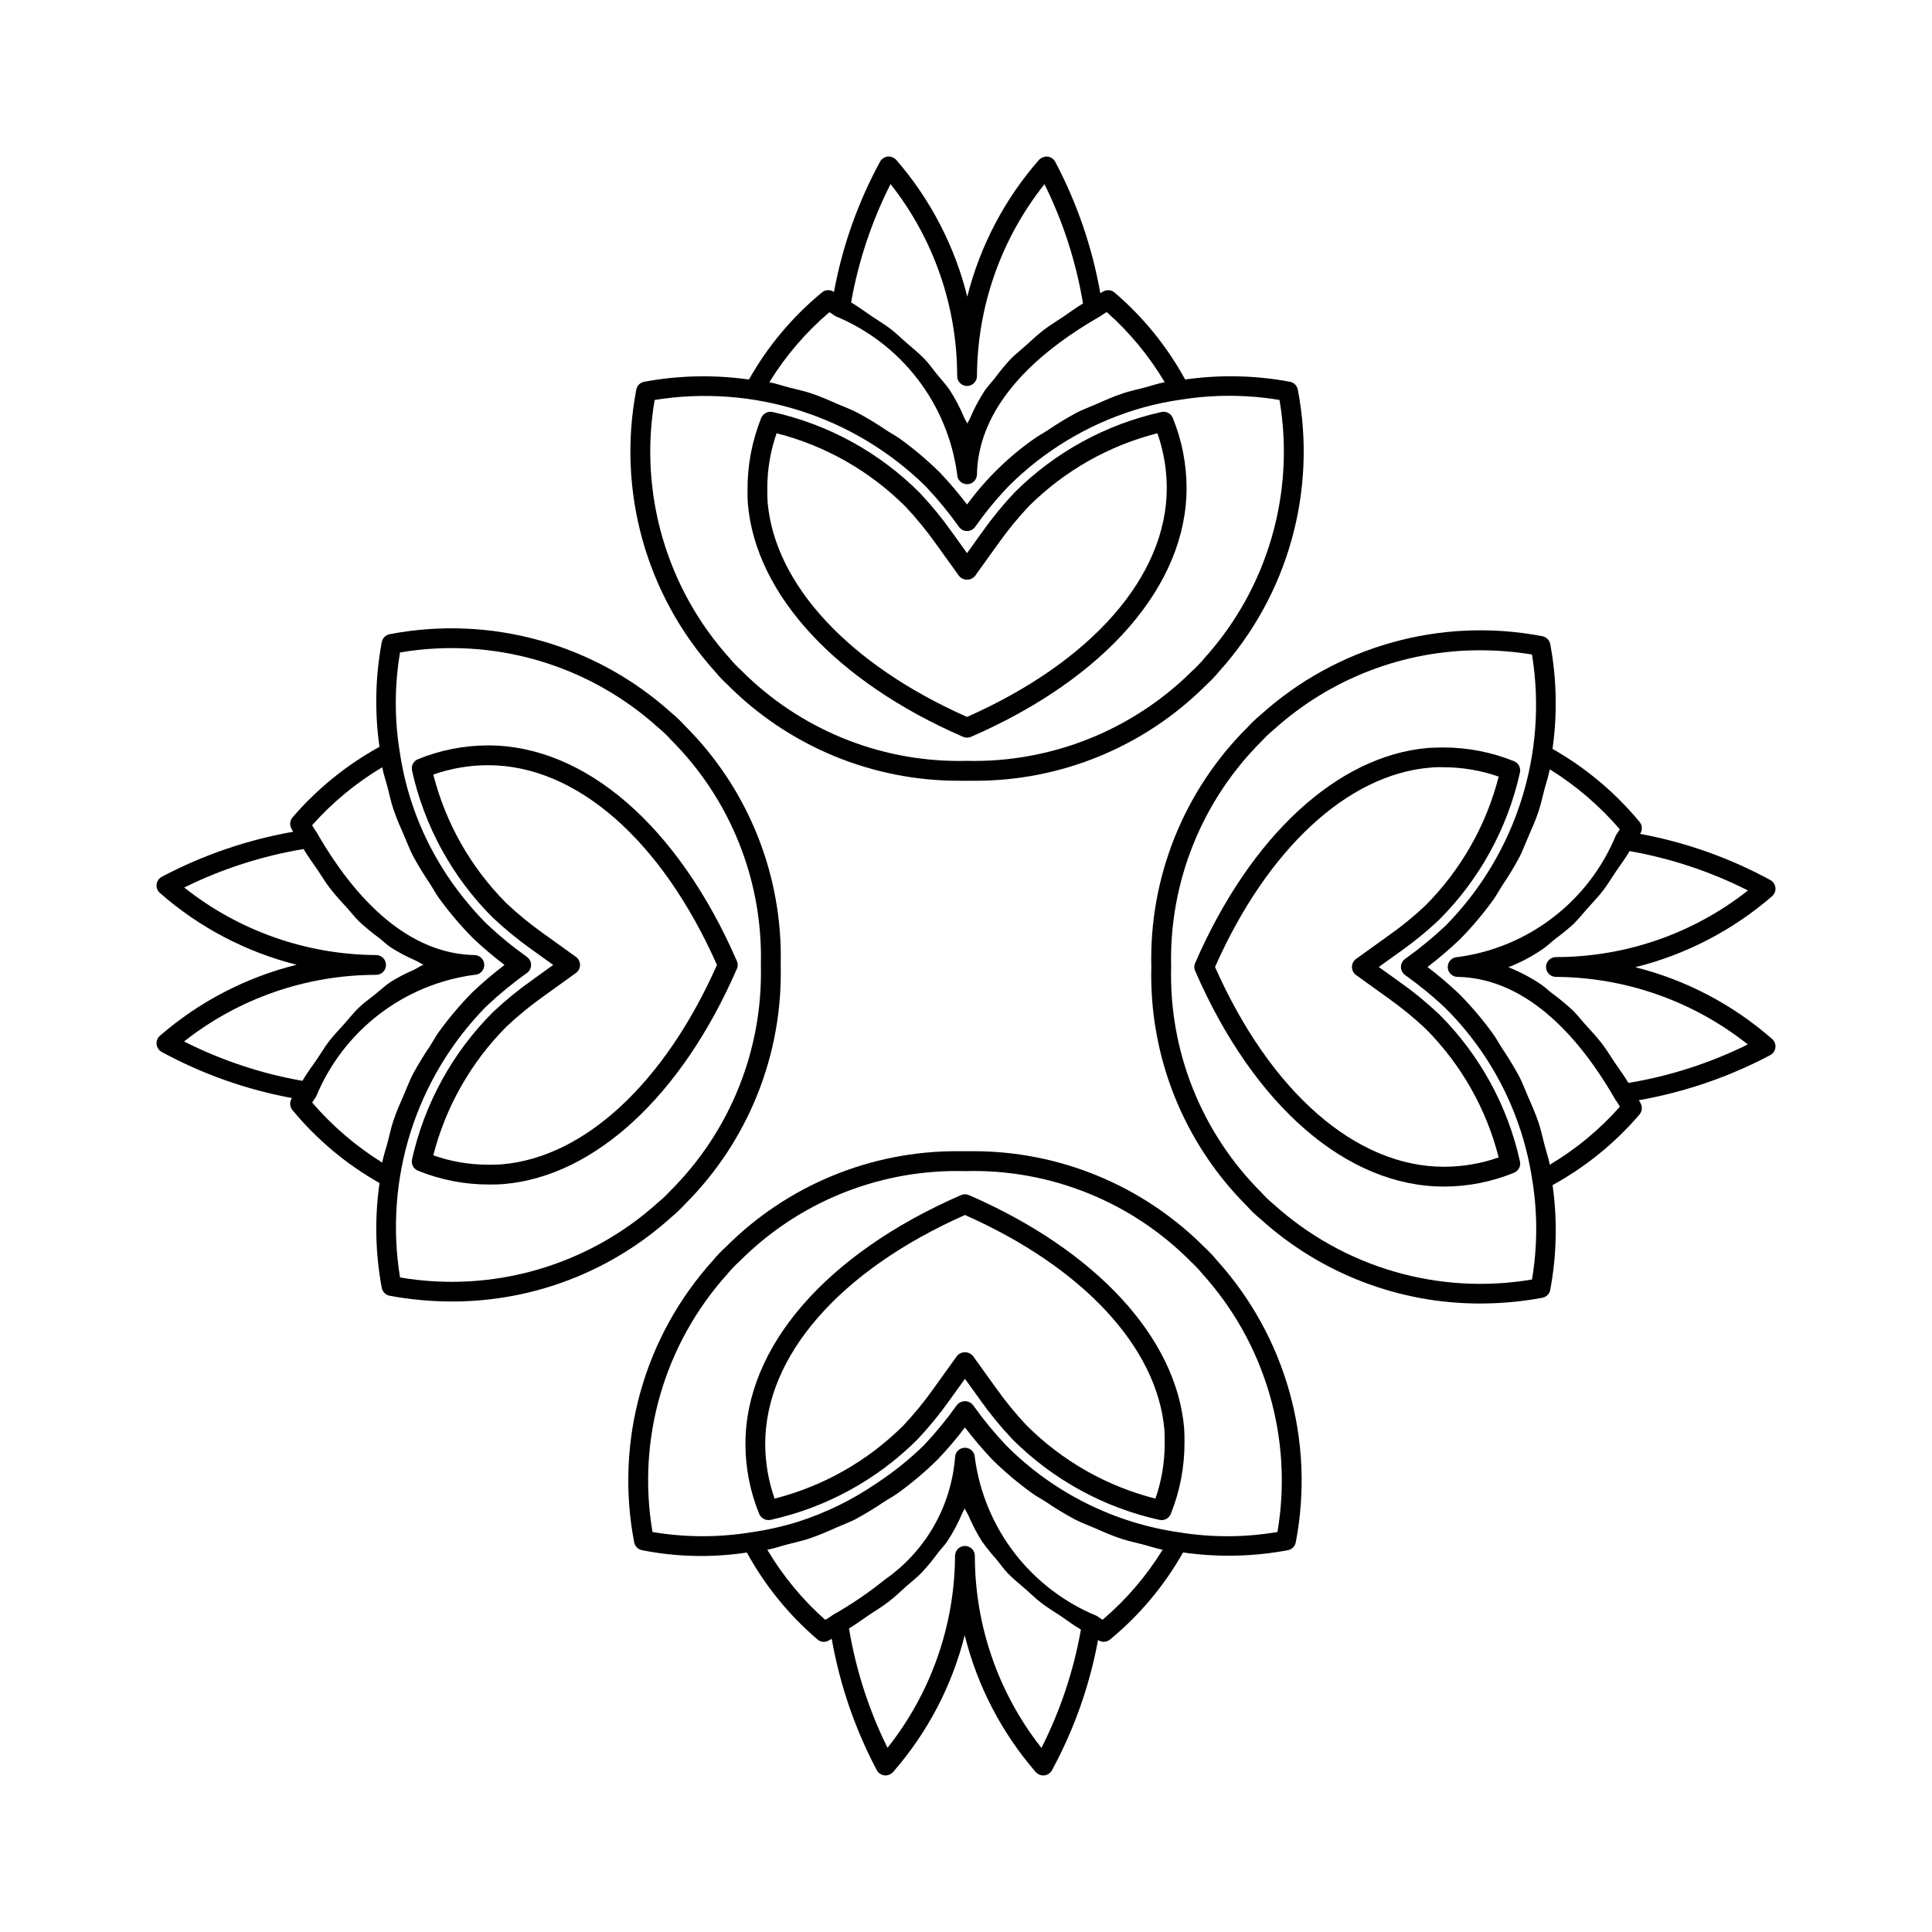
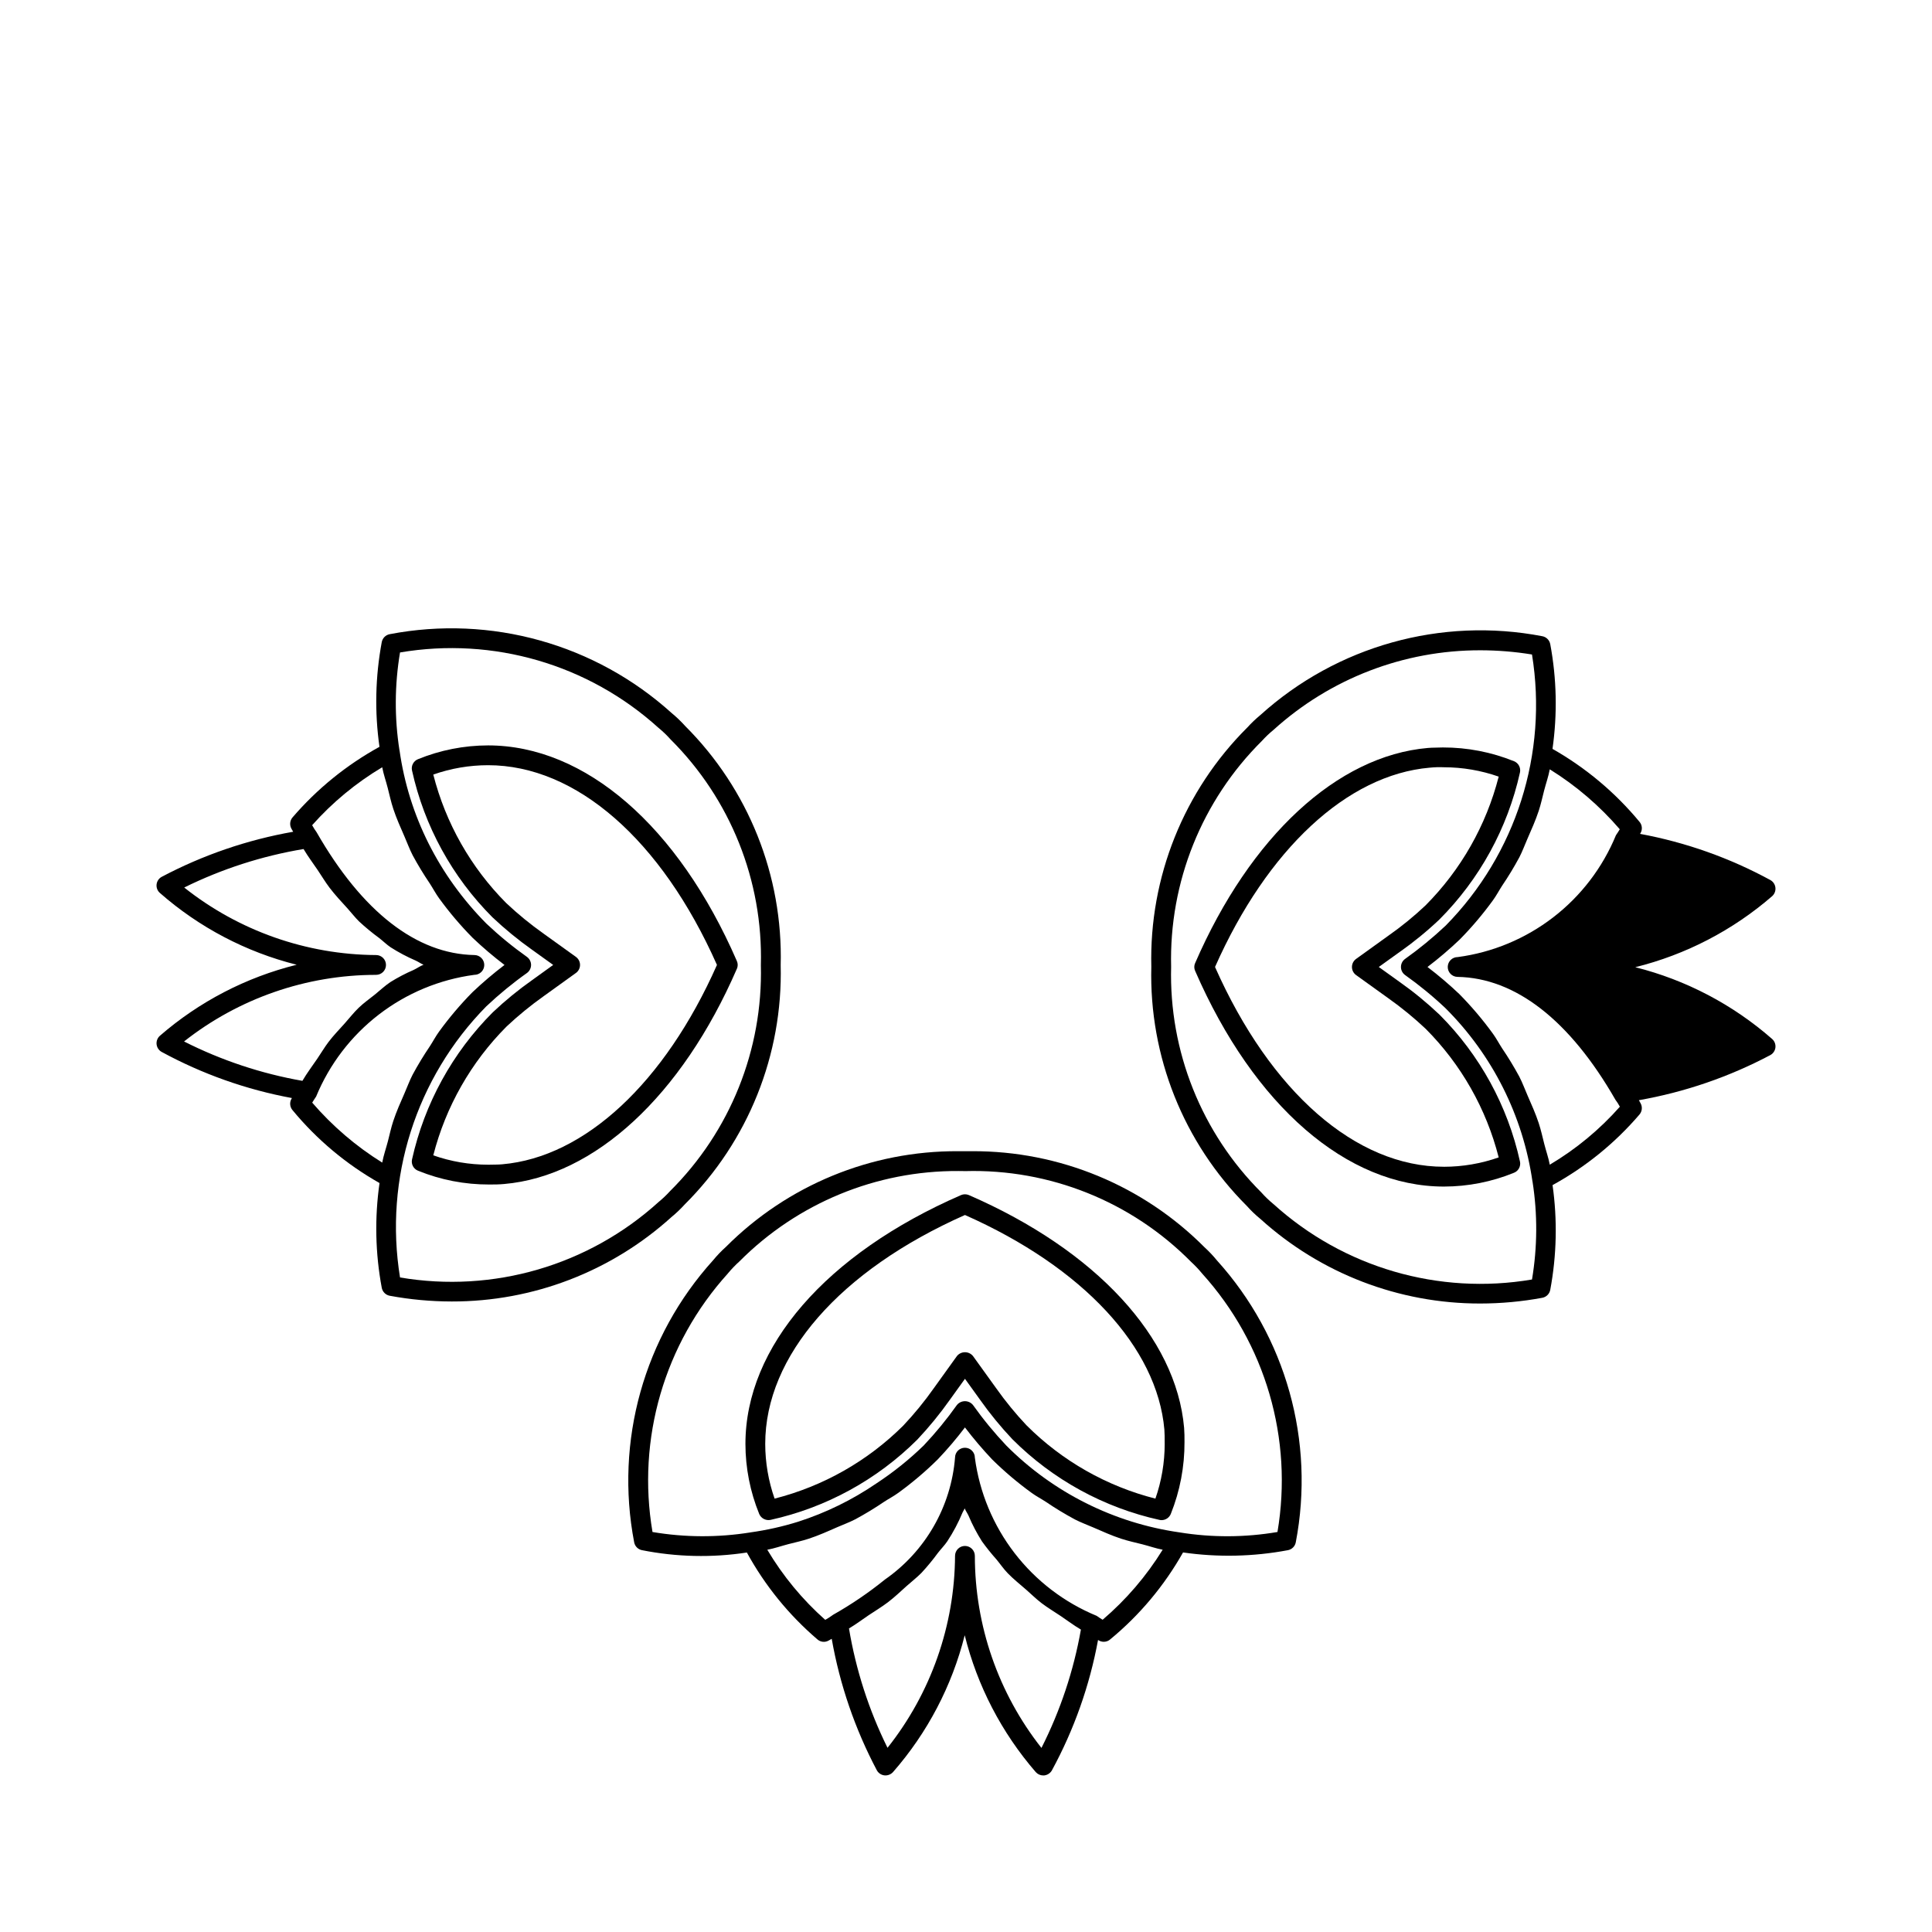
<svg xmlns="http://www.w3.org/2000/svg" fill="#000000" width="800px" height="800px" version="1.1" viewBox="144 144 512 512">
  <g>
-     <path d="m336.79 325.45c16.305 16.379 38.492 25.551 61.605 25.461h3.691-0.004c23.078 0.109 45.238-9.02 61.543-25.348 1.219-1.105 2.356-2.297 3.402-3.566 18.312-20.25 26.055-47.922 20.91-74.734-0.199-1.062-1.027-1.891-2.09-2.09-9.164-1.711-18.543-1.914-27.77-0.602-4.781-8.746-11.113-16.547-18.684-23.027-0.832-0.723-2.027-0.848-2.992-0.316l-0.695 0.391-0.113 0.07-0.004-0.004c-2.144-12.164-6.184-23.918-11.961-34.836-0.414-0.758-1.172-1.262-2.031-1.352-0.84-0.043-1.66 0.273-2.254 0.871-9.121 10.406-15.633 22.832-19.004 36.254-3.324-13.395-9.773-25.816-18.816-36.242-0.586-0.617-1.41-0.941-2.258-0.895-0.848 0.098-1.602 0.594-2.027 1.332-5.879 10.805-10.008 22.469-12.234 34.566l-0.23-0.145c-0.957-0.555-2.164-0.434-2.992 0.297-7.797 6.426-14.344 14.238-19.305 23.043-9.227-1.309-18.602-1.109-27.766 0.594-1.059 0.199-1.891 1.027-2.09 2.09-5.144 26.797 2.582 54.453 20.867 74.703 1.02 1.238 2.121 2.402 3.301 3.484zm43.215-132.68c11.43 14.496 17.648 32.418 17.652 50.879-0.008 1.449 1.164 2.629 2.613 2.637 1.449 0.004 2.629-1.164 2.633-2.613v-0.031c0.102-18.473 6.402-36.379 17.898-50.84 4.934 9.98 8.375 20.637 10.207 31.621-1.93 1.145-3.531 2.379-5.301 3.57-1.656 1.113-3.445 2.188-4.957 3.336-1.898 1.445-3.477 2.965-5.148 4.465-1.266 1.137-2.688 2.234-3.82 3.398-1.473 1.598-2.856 3.277-4.141 5.027-0.875 1.113-1.93 2.188-2.688 3.32-1.543 2.363-2.863 4.859-3.945 7.461-0.184 0.426-0.496 0.828-0.664 1.258-0.195-0.512-0.566-0.996-0.785-1.5h-0.004c-1.047-2.539-2.324-4.981-3.809-7.289-0.984-1.492-2.324-2.91-3.504-4.359-1.098-1.348-2.035-2.731-3.301-4.043-1.426-1.484-3.188-2.879-4.824-4.309-1.387-1.211-2.629-2.457-4.16-3.629-1.551-1.18-3.371-2.269-5.066-3.402-1.785-1.195-3.398-2.445-5.34-3.59v-0.004c1.93-10.91 5.453-21.477 10.453-31.363zm-16.215 33.969c0.492 0.297 1.004 0.625 1.578 1.035 8.59 3.535 16.098 9.273 21.766 16.633 5.668 7.359 9.297 16.082 10.523 25.289 0.004 1.438 1.164 2.609 2.602 2.625h0.02c1.434 0.004 2.602-1.145 2.625-2.574 0.289-15.344 11.438-29.754 32.555-41.859 0.586-0.438 1.203-0.828 1.844-1.18 6.051 5.363 11.23 11.633 15.355 18.582-1.91 0.355-3.731 1.008-5.602 1.492-1.801 0.465-3.617 0.848-5.379 1.43-2.566 0.848-5.035 1.949-7.516 3.039-1.59 0.699-3.223 1.285-4.769 2.082v-0.004c-2.66 1.434-5.246 3-7.742 4.699-1.227 0.805-2.516 1.465-3.707 2.336-6.789 4.785-12.754 10.641-17.664 17.336-2.254-2.965-4.672-5.805-7.234-8.508-3.262-3.211-6.766-6.176-10.473-8.859-1.176-0.855-2.453-1.508-3.664-2.301v-0.004c-2.5-1.699-5.082-3.266-7.742-4.695-1.617-0.836-3.32-1.445-4.984-2.172-2.391-1.043-4.766-2.109-7.238-2.926-1.867-0.617-3.789-1.023-5.695-1.512-1.797-0.457-3.535-1.082-5.363-1.422h-0.004c4.305-6.981 9.672-13.242 15.91-18.562zm-46.309 23.258c26.211-4.234 52.875 4.262 71.812 22.875 3.195 3.379 6.156 6.977 8.855 10.766 0.492 0.688 1.285 1.094 2.129 1.094 0.848 0 1.641-0.406 2.133-1.094 2.676-3.777 5.613-7.356 8.797-10.711 9.305-9.312 20.719-16.242 33.27-20.203 4.125-1.285 8.348-2.234 12.629-2.832h0.004l0.039-0.008h-0.004c8.594-1.363 17.352-1.324 25.934 0.113 4.203 24.688-3.156 49.938-19.965 68.5l-0.043 0.062c-0.945 1.129-1.965 2.188-3.055 3.176-15.84 15.785-37.441 24.422-59.801 23.902-0.574 0.012-1.148 0.02-1.723 0.02l0.004 0.004c-21.805 0.09-42.734-8.566-58.098-24.039-1.062-0.969-2.055-2.008-2.973-3.113-16.793-18.578-24.145-43.824-19.945-68.512z" />
-     <path d="m399.23 339.27c0.668 0.285 1.422 0.285 2.09 0 35.773-15.578 57.133-40.23 57.133-65.949-0.008-6.367-1.246-12.668-3.648-18.562-0.492-1.172-1.746-1.832-2.992-1.578-14.727 3.258-28.223 10.641-38.91 21.289-3.109 3.301-5.988 6.812-8.609 10.516l-4.019 5.598-4.019-5.586h0.004c-2.606-3.668-5.461-7.152-8.551-10.426-10.691-10.699-24.219-18.121-38.988-21.391-1.25-0.266-2.512 0.406-2.996 1.59-2.43 6.062-3.664 12.539-3.625 19.074 0 1.281 0 2.492 0.102 3.742 2.09 24.004 23.41 47.066 57.031 61.684zm-49.426-80.453c12.922 3.293 24.719 10.008 34.152 19.434 2.902 3.078 5.586 6.359 8.035 9.809l6.152 8.547v0.004c0.52 0.641 1.305 1.012 2.133 1.012 0.824 0 1.609-0.371 2.129-1.012l6.152-8.559c2.469-3.484 5.176-6.793 8.098-9.902 9.422-9.379 21.188-16.055 34.07-19.332 1.633 4.66 2.473 9.562 2.481 14.504 0 23.32-19.762 45.953-52.93 60.672-31.223-13.836-50.941-35.043-52.848-56.867-0.086-1.109-0.086-2.156-0.086-3.805 0.004-4.938 0.836-9.84 2.461-14.504z" />
    <path d="m325.45 463.2c16.824-16.754 26.023-39.691 25.441-63.426 0.617-23.707-8.535-46.625-25.316-63.379-1.109-1.234-2.309-2.383-3.59-3.441-20.25-18.289-47.902-26.02-74.699-20.891-1.066 0.199-1.906 1.027-2.113 2.09-1.711 9.16-1.918 18.535-0.609 27.762-8.73 4.805-16.531 11.137-23.027 18.691-0.719 0.836-0.84 2.031-0.309 2.996l0.391 0.688 0.082 0.133c-12.168 2.141-23.93 6.172-34.852 11.949-0.754 0.41-1.258 1.16-1.352 2.016-0.094 0.852 0.234 1.695 0.883 2.258 10.398 9.129 22.824 15.652 36.242 19.023-13.398 3.324-25.82 9.773-36.242 18.82-0.641 0.562-0.969 1.398-0.883 2.242 0.086 0.848 0.574 1.602 1.312 2.023 10.801 5.879 22.465 10.012 34.559 12.242l-0.121 0.191h0.004c-0.562 0.969-0.445 2.184 0.285 3.031 6.434 7.789 14.242 14.332 23.043 19.301-1.32 9.23-1.121 18.613 0.594 27.777 0.211 1.066 1.047 1.895 2.113 2.094 5.422 1.004 10.926 1.512 16.438 1.516 21.523 0.043 42.289-7.938 58.242-22.387 1.242-1.02 2.406-2.129 3.484-3.32zm-81.793-60.855c1.449 0.008 2.629-1.164 2.633-2.613 0.008-1.449-1.164-2.629-2.613-2.633-18.48-0.102-36.391-6.406-50.859-17.898 9.984-4.93 20.645-8.367 31.629-10.199 1.199 2.027 2.492 3.719 3.738 5.566 1.043 1.543 2.043 3.223 3.117 4.641 1.559 2.055 3.199 3.773 4.82 5.562 1.02 1.125 2 2.414 3.047 3.43 1.684 1.562 3.457 3.023 5.309 4.379 1.023 0.793 2.008 1.77 3.047 2.465 2.125 1.359 4.359 2.539 6.676 3.535 0.688 0.312 1.348 0.809 2.043 1.082-0.922 0.355-1.801 0.996-2.715 1.422v-0.004c-2.094 0.906-4.121 1.969-6.062 3.176-1.418 0.934-2.762 2.215-4.141 3.328-1.434 1.156-2.898 2.168-4.293 3.508-1.297 1.254-2.512 2.809-3.769 4.219-1.406 1.574-2.84 3.035-4.188 4.805-1.035 1.359-1.984 2.965-2.981 4.434-1.324 1.945-2.695 3.742-3.953 5.883-10.914-1.914-21.48-5.434-31.367-10.434 14.496-11.43 32.422-17.648 50.883-17.652zm-15.887 32.277h-0.004c3.539-8.586 9.277-16.09 16.637-21.758s16.082-9.293 25.289-10.52c1.449 0.012 2.633-1.152 2.644-2.602 0.008-1.449-1.156-2.633-2.606-2.644-15.312-0.266-29.727-11.43-41.82-32.535-0.434-0.598-0.832-1.227-1.188-1.875 5.367-6.039 11.633-11.219 18.57-15.355 0.348 1.855 0.984 3.621 1.449 5.441 0.48 1.875 0.883 3.766 1.492 5.598 0.828 2.5 1.902 4.894 2.957 7.309 0.727 1.66 1.336 3.352 2.168 4.965v0.004c1.391 2.574 2.91 5.074 4.551 7.496 0.852 1.309 1.559 2.68 2.484 3.949 2.691 3.699 5.652 7.188 8.863 10.441 2.684 2.551 5.5 4.949 8.445 7.188-2.961 2.258-5.801 4.672-8.504 7.234-3.199 3.25-6.152 6.731-8.828 10.418-0.914 1.254-1.613 2.613-2.457 3.906-1.648 2.434-3.172 4.945-4.566 7.531-0.812 1.574-1.406 3.231-2.117 4.848-1.078 2.453-2.168 4.894-3.008 7.438-0.578 1.746-0.957 3.547-1.418 5.332-0.492 1.891-1.148 3.731-1.508 5.664l-0.004 0.004c-6.953-4.324-13.207-9.68-18.551-15.887 0.285-0.492 0.637-1.004 1.023-1.59zm90.734 27.953h-0.004c-18.559 16.809-43.805 24.168-68.488 19.965-4.266-26.219 4.223-52.902 22.855-71.84 3.387-3.195 6.988-6.152 10.785-8.848 0.68-0.496 1.086-1.289 1.086-2.129 0-0.844-0.406-1.637-1.086-2.133-3.777-2.68-7.359-5.617-10.723-8.797-3.125-3.148-6-6.539-8.594-10.133-2.547-3.527-4.805-7.254-6.758-11.141-3.883-7.738-6.481-16.062-7.691-24.637l-0.016-0.02-0.004-0.02c-1.348-8.594-1.297-17.352 0.145-25.934 24.684-4.195 49.926 3.164 68.488 19.969l0.062 0.051c1.129 0.93 2.184 1.941 3.156 3.035 15.859 15.797 24.512 37.43 23.922 59.809 0.555 22.41-8.145 44.059-24.043 59.859-0.957 1.055-1.992 2.039-3.098 2.941z" />
    <path d="m273.34 341.54c-6.371 0.008-12.676 1.25-18.574 3.656-1.184 0.477-1.852 1.738-1.578 2.984 3.25 14.73 10.641 28.223 21.301 38.898 3.297 3.117 6.812 5.996 10.516 8.621l5.598 4.019-5.578 4.016c-3.676 2.594-7.164 5.449-10.434 8.539-10.691 10.699-18.117 24.227-21.402 38.992-0.27 1.246 0.395 2.504 1.578 2.981 5.988 2.438 12.395 3.68 18.859 3.66h0.184c1.293 0 2.543-0.012 3.793-0.133 24.004-2.082 47.066-23.391 61.664-57.012h0.004c0.305-0.664 0.305-1.426 0-2.09-15.562-35.773-40.203-57.133-65.93-57.133zm3.769 111.01c-1.168 0.113-2.234 0.062-3.773 0.113l0.004-0.004c-4.945-0.004-9.852-0.84-14.516-2.481 3.309-12.914 10.02-24.711 19.434-34.152 3.086-2.898 6.367-5.578 9.82-8.027l8.547-6.152v0.004c0.684-0.496 1.09-1.289 1.09-2.133s-0.406-1.637-1.09-2.133l-8.57-6.16h0.004c-3.484-2.465-6.793-5.168-9.902-8.098-9.375-9.418-16.055-21.18-19.332-34.059 4.664-1.641 9.57-2.477 14.516-2.481 23.328 0 45.941 19.762 60.66 52.93-13.84 31.223-35.035 50.934-56.891 52.832z" />
    <path d="m463.21 474.54c-16.293-16.379-38.465-25.547-61.562-25.461h-3.75c-23.062-0.113-45.211 9.012-61.5 25.336-1.23 1.102-2.375 2.301-3.426 3.578-18.312 20.246-26.059 47.922-20.91 74.734 0.199 1.059 1.031 1.891 2.09 2.09 9.152 1.816 18.555 2.027 27.777 0.617 4.781 8.738 11.109 16.531 18.676 23.008 0.824 0.746 2.035 0.875 2.996 0.32l0.676-0.379 0.137-0.082c2.141 12.164 6.18 23.918 11.957 34.84 0.414 0.758 1.172 1.262 2.031 1.352 0.844 0.082 1.684-0.242 2.254-0.871 9.117-10.41 15.633-22.84 19.004-36.266 3.328 13.398 9.777 25.82 18.816 36.254 0.504 0.574 1.23 0.902 1.992 0.902l0.266-0.012v0.004c0.848-0.098 1.602-0.59 2.027-1.332 5.879-10.805 10.008-22.469 12.234-34.566l0.23 0.145c0.395 0.223 0.84 0.34 1.293 0.34 0.625 0.004 1.23-0.223 1.699-0.637 7.797-6.426 14.34-14.238 19.301-23.039 9.234 1.328 18.621 1.125 27.789-0.598 1.059-0.199 1.891-1.031 2.09-2.09 5.137-26.801-2.598-54.457-20.891-74.703-1.012-1.242-2.113-2.406-3.297-3.484zm-43.215 132.68c-11.426-14.504-17.641-32.43-17.648-50.891 0.004-1.449-1.168-2.629-2.617-2.637-1.449-0.004-2.625 1.164-2.633 2.613-0.102 18.488-6.402 36.402-17.895 50.883-4.941-9.984-8.379-20.645-10.211-31.633 1.891-1.117 3.449-2.324 5.184-3.484 1.711-1.145 3.551-2.25 5.106-3.434 1.848-1.406 3.379-2.887 5.008-4.344 1.309-1.168 2.773-2.297 3.941-3.496v-0.004c1.551-1.676 3-3.438 4.348-5.281 0.789-1.02 1.77-2.004 2.461-3.043v0.004c1.594-2.422 2.949-4.988 4.055-7.664 0.152-0.363 0.426-0.707 0.566-1.07 0.254 0.664 0.727 1.293 1.02 1.949 0.996 2.367 2.191 4.644 3.566 6.812 1.199 1.66 2.481 3.258 3.844 4.785 1 1.207 1.828 2.449 2.961 3.625 1.461 1.516 3.25 2.941 4.926 4.402 1.355 1.184 2.566 2.402 4.062 3.547 1.555 1.184 3.379 2.277 5.078 3.414 1.781 1.195 3.391 2.441 5.332 3.582l0.004-0.004c-1.93 10.91-5.453 21.48-10.457 31.367zm16.215-33.969c-0.492-0.297-1.004-0.625-1.578-1.035-8.59-3.539-16.094-9.273-21.762-16.633-5.668-7.359-9.301-16.082-10.523-25.289 0-1.441-1.164-2.613-2.606-2.625h-0.02c-1.434-0.004-2.606 1.148-2.625 2.582-1.039 13.02-7.859 24.891-18.59 32.348-4.301 3.481-8.883 6.598-13.699 9.316l-0.004 0.004-0.266 0.18 0.004 0.004c-0.59 0.43-1.207 0.82-1.844 1.176-6.047-5.363-11.227-11.633-15.355-18.582 1.906-0.355 3.727-1.004 5.598-1.488 1.805-0.465 3.621-0.852 5.387-1.434 2.566-0.844 5.027-1.945 7.504-3.035 1.594-0.699 3.227-1.285 4.773-2.086l0.004 0.004c2.652-1.43 5.227-2.992 7.715-4.684 1.238-0.809 2.539-1.477 3.738-2.356h0.004c3.703-2.691 7.203-5.656 10.461-8.875 2.555-2.684 4.957-5.504 7.195-8.457 2.262 2.961 4.676 5.801 7.234 8.508 3.262 3.211 6.762 6.172 10.469 8.855 1.191 0.867 2.481 1.527 3.703 2.328 2.488 1.691 5.059 3.25 7.707 4.676 1.629 0.84 3.336 1.453 5.008 2.184 2.383 1.039 4.746 2.098 7.207 2.914 1.875 0.621 3.801 1.031 5.715 1.516 1.793 0.453 3.527 1.082 5.352 1.422h0.004c-4.305 6.977-9.672 13.242-15.91 18.562zm46.328-23.258h0.004c-8.594 1.465-17.371 1.5-25.977 0.102-17.371-2.484-33.465-10.551-45.855-22.98-3.199-3.379-6.16-6.981-8.859-10.773-0.52-0.641-1.305-1.012-2.129-1.012-0.828 0-1.613 0.371-2.133 1.012-2.68 3.777-5.617 7.359-8.797 10.723-3.852 3.746-8.055 7.113-12.547 10.059-6.383 4.363-13.359 7.777-20.715 10.141-4.129 1.289-8.355 2.234-12.637 2.832h-0.004l-0.039 0.008v0.004c-8.59 1.375-17.352 1.34-25.93-0.113-4.207-24.688 3.152-49.938 19.965-68.5l0.043-0.062c0.941-1.129 1.961-2.191 3.055-3.176 15.352-15.426 36.254-24.047 58.016-23.926 0.574 0 1.188 0.012 1.785 0.02v0.004c22.41-0.621 44.078 8.078 59.84 24.023 1.055 0.969 2.043 2.008 2.949 3.117 16.801 18.57 24.156 43.812 19.969 68.5z" />
    <path d="m400.77 460.71c-0.664-0.285-1.422-0.285-2.09 0-35.773 15.582-57.133 40.223-57.133 65.938 0.008 6.367 1.246 12.668 3.648 18.562 0.5 1.168 1.746 1.824 2.992 1.578 14.73-3.25 28.227-10.629 38.91-21.277 3.109-3.305 5.988-6.824 8.609-10.527l4.019-5.586 4.019 5.574h-0.004c2.602 3.676 5.461 7.164 8.551 10.438 10.691 10.699 24.219 18.117 38.992 21.379 0.18 0.043 0.367 0.062 0.551 0.062 1.074-0.004 2.039-0.656 2.441-1.648 2.43-6.066 3.664-12.543 3.629-19.078 0-1.281 0-2.481-0.102-3.731-2.094-24.004-23.414-47.066-57.035-61.684zm49.426 80.441c-12.926-3.281-24.723-9.992-34.152-19.422-2.906-3.082-5.59-6.363-8.035-9.82l-6.152-8.539c-0.52-0.641-1.305-1.016-2.129-1.016-0.828 0-1.613 0.375-2.133 1.016l-6.152 8.559c-2.461 3.488-5.168 6.797-8.098 9.902-9.422 9.371-21.188 16.043-34.07 19.32-1.633-4.66-2.473-9.562-2.481-14.504 0-23.32 19.762-45.941 52.93-60.66 31.223 13.836 50.941 35.043 52.848 56.867 0.082 1.105 0.082 2.141 0.082 3.793h0.004c-0.004 4.938-0.832 9.84-2.461 14.504z" />
-     <path d="m577.36 400.32c13.402-3.324 25.828-9.773 36.266-18.816 0.637-0.562 0.965-1.398 0.879-2.246-0.086-0.844-0.574-1.598-1.312-2.019-10.801-5.887-22.469-10.02-34.562-12.254l0.125-0.199c0.559-0.961 0.445-2.176-0.289-3.016-6.445-7.777-14.25-14.32-23.039-19.305 1.316-9.227 1.117-18.609-0.598-27.773-0.207-1.062-1.043-1.891-2.109-2.09-26.789-5.144-54.441 2.582-74.684 20.871-1.238 1.02-2.402 2.129-3.484 3.32-16.824 16.75-26.023 39.68-25.441 63.414-0.613 23.711 8.539 46.629 25.32 63.387 1.102 1.238 2.301 2.387 3.586 3.434 15.957 14.461 36.727 22.453 58.262 22.418 5.516-0.004 11.02-0.512 16.441-1.516 1.066-0.199 1.902-1.027 2.109-2.094 1.715-9.16 1.918-18.539 0.613-27.77 8.738-4.789 16.539-11.125 23.023-18.691 0.719-0.836 0.84-2.031 0.309-2.992l-0.43-0.77-0.027-0.047c12.164-2.141 23.918-6.172 34.836-11.957 0.754-0.41 1.258-1.16 1.352-2.012 0.094-0.855-0.234-1.699-0.879-2.262-10.41-9.125-22.84-15.645-36.266-19.016zm-27.367 82.762c-24.688 4.195-49.93-3.164-68.492-19.969l-0.062-0.051c-1.129-0.93-2.184-1.945-3.156-3.035-15.855-15.805-24.508-37.438-23.922-59.82-0.555-22.406 8.141-44.055 24.047-59.848 0.957-1.059 1.992-2.039 3.094-2.941 15.008-13.602 34.543-21.121 54.797-21.086 4.586 0.004 9.168 0.375 13.695 1.117 4.262 26.219-4.227 52.898-22.859 71.832-3.387 3.191-6.988 6.148-10.781 8.848-0.684 0.496-1.086 1.289-1.086 2.129 0 0.844 0.402 1.637 1.086 2.133 3.773 2.68 7.356 5.617 10.719 8.797 12.445 12.406 20.531 28.516 23.043 45.91l0.016 0.023 0.004 0.02v-0.004c1.348 8.602 1.301 17.359-0.141 25.945zm4.715-30.422c-0.344-1.848-0.98-3.609-1.441-5.422-0.484-1.883-0.887-3.777-1.496-5.621-0.824-2.496-1.898-4.891-2.953-7.301-0.727-1.66-1.34-3.359-2.176-4.977v-0.004c-1.395-2.578-2.914-5.082-4.559-7.508-0.848-1.301-1.555-2.668-2.473-3.93h-0.004c-2.688-3.703-5.652-7.195-8.863-10.453-2.684-2.547-5.504-4.945-8.445-7.184 2.965-2.254 5.805-4.672 8.504-7.238 3.203-3.246 6.152-6.727 8.832-10.414 0.91-1.25 1.613-2.606 2.449-3.894 1.652-2.434 3.176-4.949 4.57-7.539 0.812-1.578 1.41-3.234 2.121-4.856 1.074-2.453 2.164-4.891 3.004-7.434 0.578-1.75 0.961-3.559 1.422-5.348 0.488-1.891 1.145-3.727 1.504-5.656h0.004c6.957 4.316 13.215 9.676 18.551 15.887-0.285 0.492-0.637 1.004-1.023 1.59-3.539 8.59-9.277 16.094-16.637 21.758-7.359 5.668-16.082 9.297-25.289 10.52-0.695-0.004-1.363 0.266-1.859 0.754-0.496 0.488-0.777 1.152-0.785 1.852-0.008 1.449 1.156 2.633 2.606 2.644 15.312 0.277 29.727 11.449 41.84 32.574 0.438 0.578 0.828 1.191 1.168 1.832-5.356 6.055-11.621 11.238-18.57 15.363zm20.848-21.668c-1.168-1.977-2.43-3.617-3.644-5.422-1.078-1.602-2.121-3.344-3.234-4.812-1.516-1.996-3.109-3.664-4.688-5.41-1.059-1.172-2.078-2.508-3.164-3.562-1.781-1.664-3.66-3.211-5.629-4.641-0.906-0.691-1.777-1.566-2.699-2.188-2.742-1.855-5.68-3.41-8.758-4.637 3.098-1.211 6.059-2.758 8.824-4.609 1.258-0.832 2.449-1.984 3.68-2.957 1.641-1.207 3.219-2.496 4.731-3.863 1.332-1.281 2.574-2.875 3.863-4.324 1.363-1.535 2.758-2.945 4.07-4.664 1.105-1.453 2.125-3.164 3.188-4.742 1.258-1.863 2.57-3.57 3.769-5.609 10.91 1.914 21.48 5.434 31.363 10.434-14.496 11.434-32.422 17.648-50.883 17.652-1.449-0.004-2.629 1.164-2.633 2.613-0.008 1.449 1.164 2.629 2.613 2.633 18.48 0.109 36.391 6.414 50.859 17.906-9.984 4.938-20.641 8.375-31.629 10.199z" />
+     <path d="m577.36 400.32c13.402-3.324 25.828-9.773 36.266-18.816 0.637-0.562 0.965-1.398 0.879-2.246-0.086-0.844-0.574-1.598-1.312-2.019-10.801-5.887-22.469-10.02-34.562-12.254l0.125-0.199c0.559-0.961 0.445-2.176-0.289-3.016-6.445-7.777-14.25-14.32-23.039-19.305 1.316-9.227 1.117-18.609-0.598-27.773-0.207-1.062-1.043-1.891-2.109-2.09-26.789-5.144-54.441 2.582-74.684 20.871-1.238 1.02-2.402 2.129-3.484 3.32-16.824 16.75-26.023 39.68-25.441 63.414-0.613 23.711 8.539 46.629 25.32 63.387 1.102 1.238 2.301 2.387 3.586 3.434 15.957 14.461 36.727 22.453 58.262 22.418 5.516-0.004 11.02-0.512 16.441-1.516 1.066-0.199 1.902-1.027 2.109-2.094 1.715-9.16 1.918-18.539 0.613-27.77 8.738-4.789 16.539-11.125 23.023-18.691 0.719-0.836 0.84-2.031 0.309-2.992l-0.43-0.77-0.027-0.047c12.164-2.141 23.918-6.172 34.836-11.957 0.754-0.41 1.258-1.16 1.352-2.012 0.094-0.855-0.234-1.699-0.879-2.262-10.41-9.125-22.84-15.645-36.266-19.016zm-27.367 82.762c-24.688 4.195-49.93-3.164-68.492-19.969l-0.062-0.051c-1.129-0.93-2.184-1.945-3.156-3.035-15.855-15.805-24.508-37.438-23.922-59.82-0.555-22.406 8.141-44.055 24.047-59.848 0.957-1.059 1.992-2.039 3.094-2.941 15.008-13.602 34.543-21.121 54.797-21.086 4.586 0.004 9.168 0.375 13.695 1.117 4.262 26.219-4.227 52.898-22.859 71.832-3.387 3.191-6.988 6.148-10.781 8.848-0.684 0.496-1.086 1.289-1.086 2.129 0 0.844 0.402 1.637 1.086 2.133 3.773 2.68 7.356 5.617 10.719 8.797 12.445 12.406 20.531 28.516 23.043 45.91l0.016 0.023 0.004 0.02v-0.004c1.348 8.602 1.301 17.359-0.141 25.945zm4.715-30.422c-0.344-1.848-0.98-3.609-1.441-5.422-0.484-1.883-0.887-3.777-1.496-5.621-0.824-2.496-1.898-4.891-2.953-7.301-0.727-1.66-1.34-3.359-2.176-4.977v-0.004c-1.395-2.578-2.914-5.082-4.559-7.508-0.848-1.301-1.555-2.668-2.473-3.93h-0.004c-2.688-3.703-5.652-7.195-8.863-10.453-2.684-2.547-5.504-4.945-8.445-7.184 2.965-2.254 5.805-4.672 8.504-7.238 3.203-3.246 6.152-6.727 8.832-10.414 0.91-1.25 1.613-2.606 2.449-3.894 1.652-2.434 3.176-4.949 4.57-7.539 0.812-1.578 1.41-3.234 2.121-4.856 1.074-2.453 2.164-4.891 3.004-7.434 0.578-1.75 0.961-3.559 1.422-5.348 0.488-1.891 1.145-3.727 1.504-5.656h0.004c6.957 4.316 13.215 9.676 18.551 15.887-0.285 0.492-0.637 1.004-1.023 1.59-3.539 8.59-9.277 16.094-16.637 21.758-7.359 5.668-16.082 9.297-25.289 10.52-0.695-0.004-1.363 0.266-1.859 0.754-0.496 0.488-0.777 1.152-0.785 1.852-0.008 1.449 1.156 2.633 2.606 2.644 15.312 0.277 29.727 11.449 41.84 32.574 0.438 0.578 0.828 1.191 1.168 1.832-5.356 6.055-11.621 11.238-18.57 15.363zm20.848-21.668z" />
    <path d="m514.99 404.28-5.598-4.019 5.574-4.008 0.004 0.004c3.684-2.598 7.18-5.453 10.453-8.551 10.688-10.699 18.105-24.227 21.383-38.992 0.273-1.246-0.395-2.508-1.578-2.981-5.992-2.426-12.395-3.664-18.859-3.648-1.312 0.07-2.664 0.012-3.977 0.133-24.004 2.082-47.066 23.391-61.664 57-0.309 0.664-0.309 1.43 0 2.09 15.559 35.781 40.223 57.145 65.93 57.145h-0.004c6.371-0.008 12.68-1.25 18.574-3.66 1.184-0.473 1.852-1.734 1.578-2.981-3.25-14.727-10.637-28.223-21.297-38.891-3.297-3.129-6.809-6.016-10.52-8.641zm11.664 48.922c-23.309 0-45.941-19.762-60.66-52.941 13.836-31.211 35.035-50.922 56.887-52.82l0.004 0.004c1.254-0.133 2.512-0.168 3.773-0.113 4.941 0.004 9.848 0.844 14.512 2.481-3.305 12.914-10.008 24.707-19.414 34.152-3.082 2.906-6.371 5.586-9.84 8.016l-8.547 6.152c-0.684 0.496-1.086 1.289-1.086 2.133s0.402 1.637 1.086 2.133l8.57 6.16h-0.004c3.488 2.469 6.797 5.176 9.902 8.105 9.379 9.418 16.055 21.184 19.332 34.062-4.664 1.637-9.57 2.477-14.516 2.481z" />
  </g>
</svg>